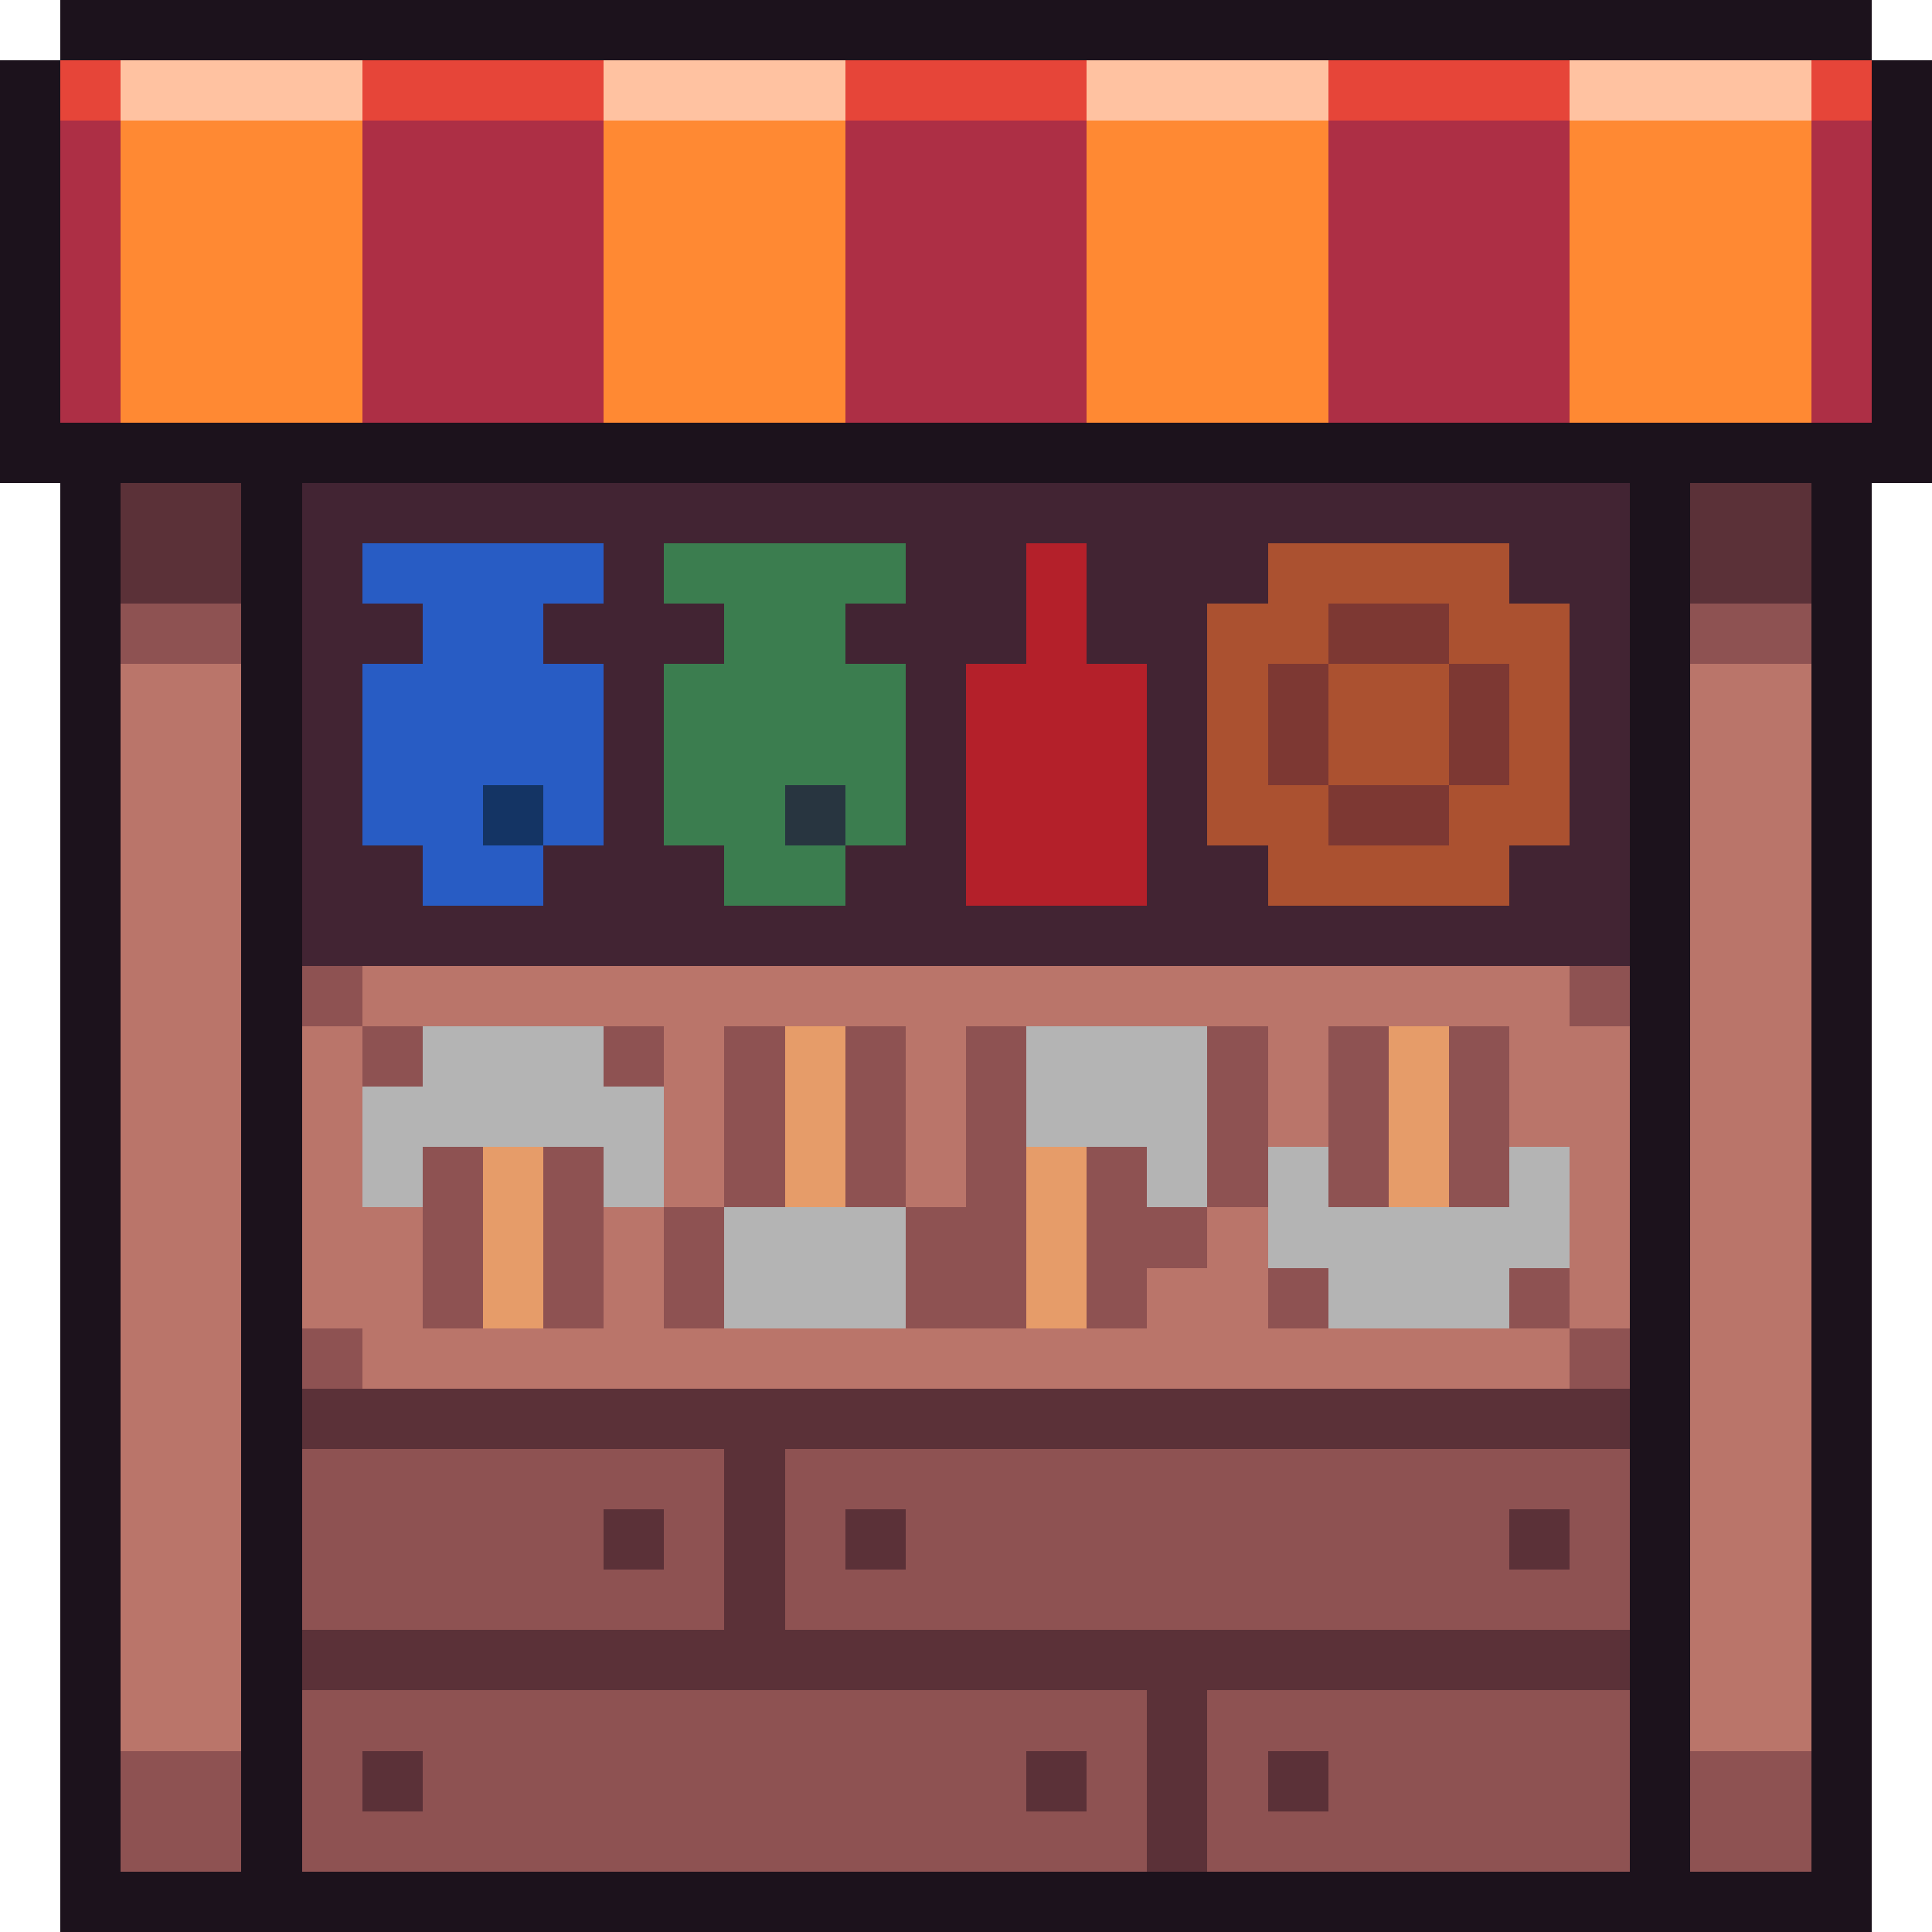
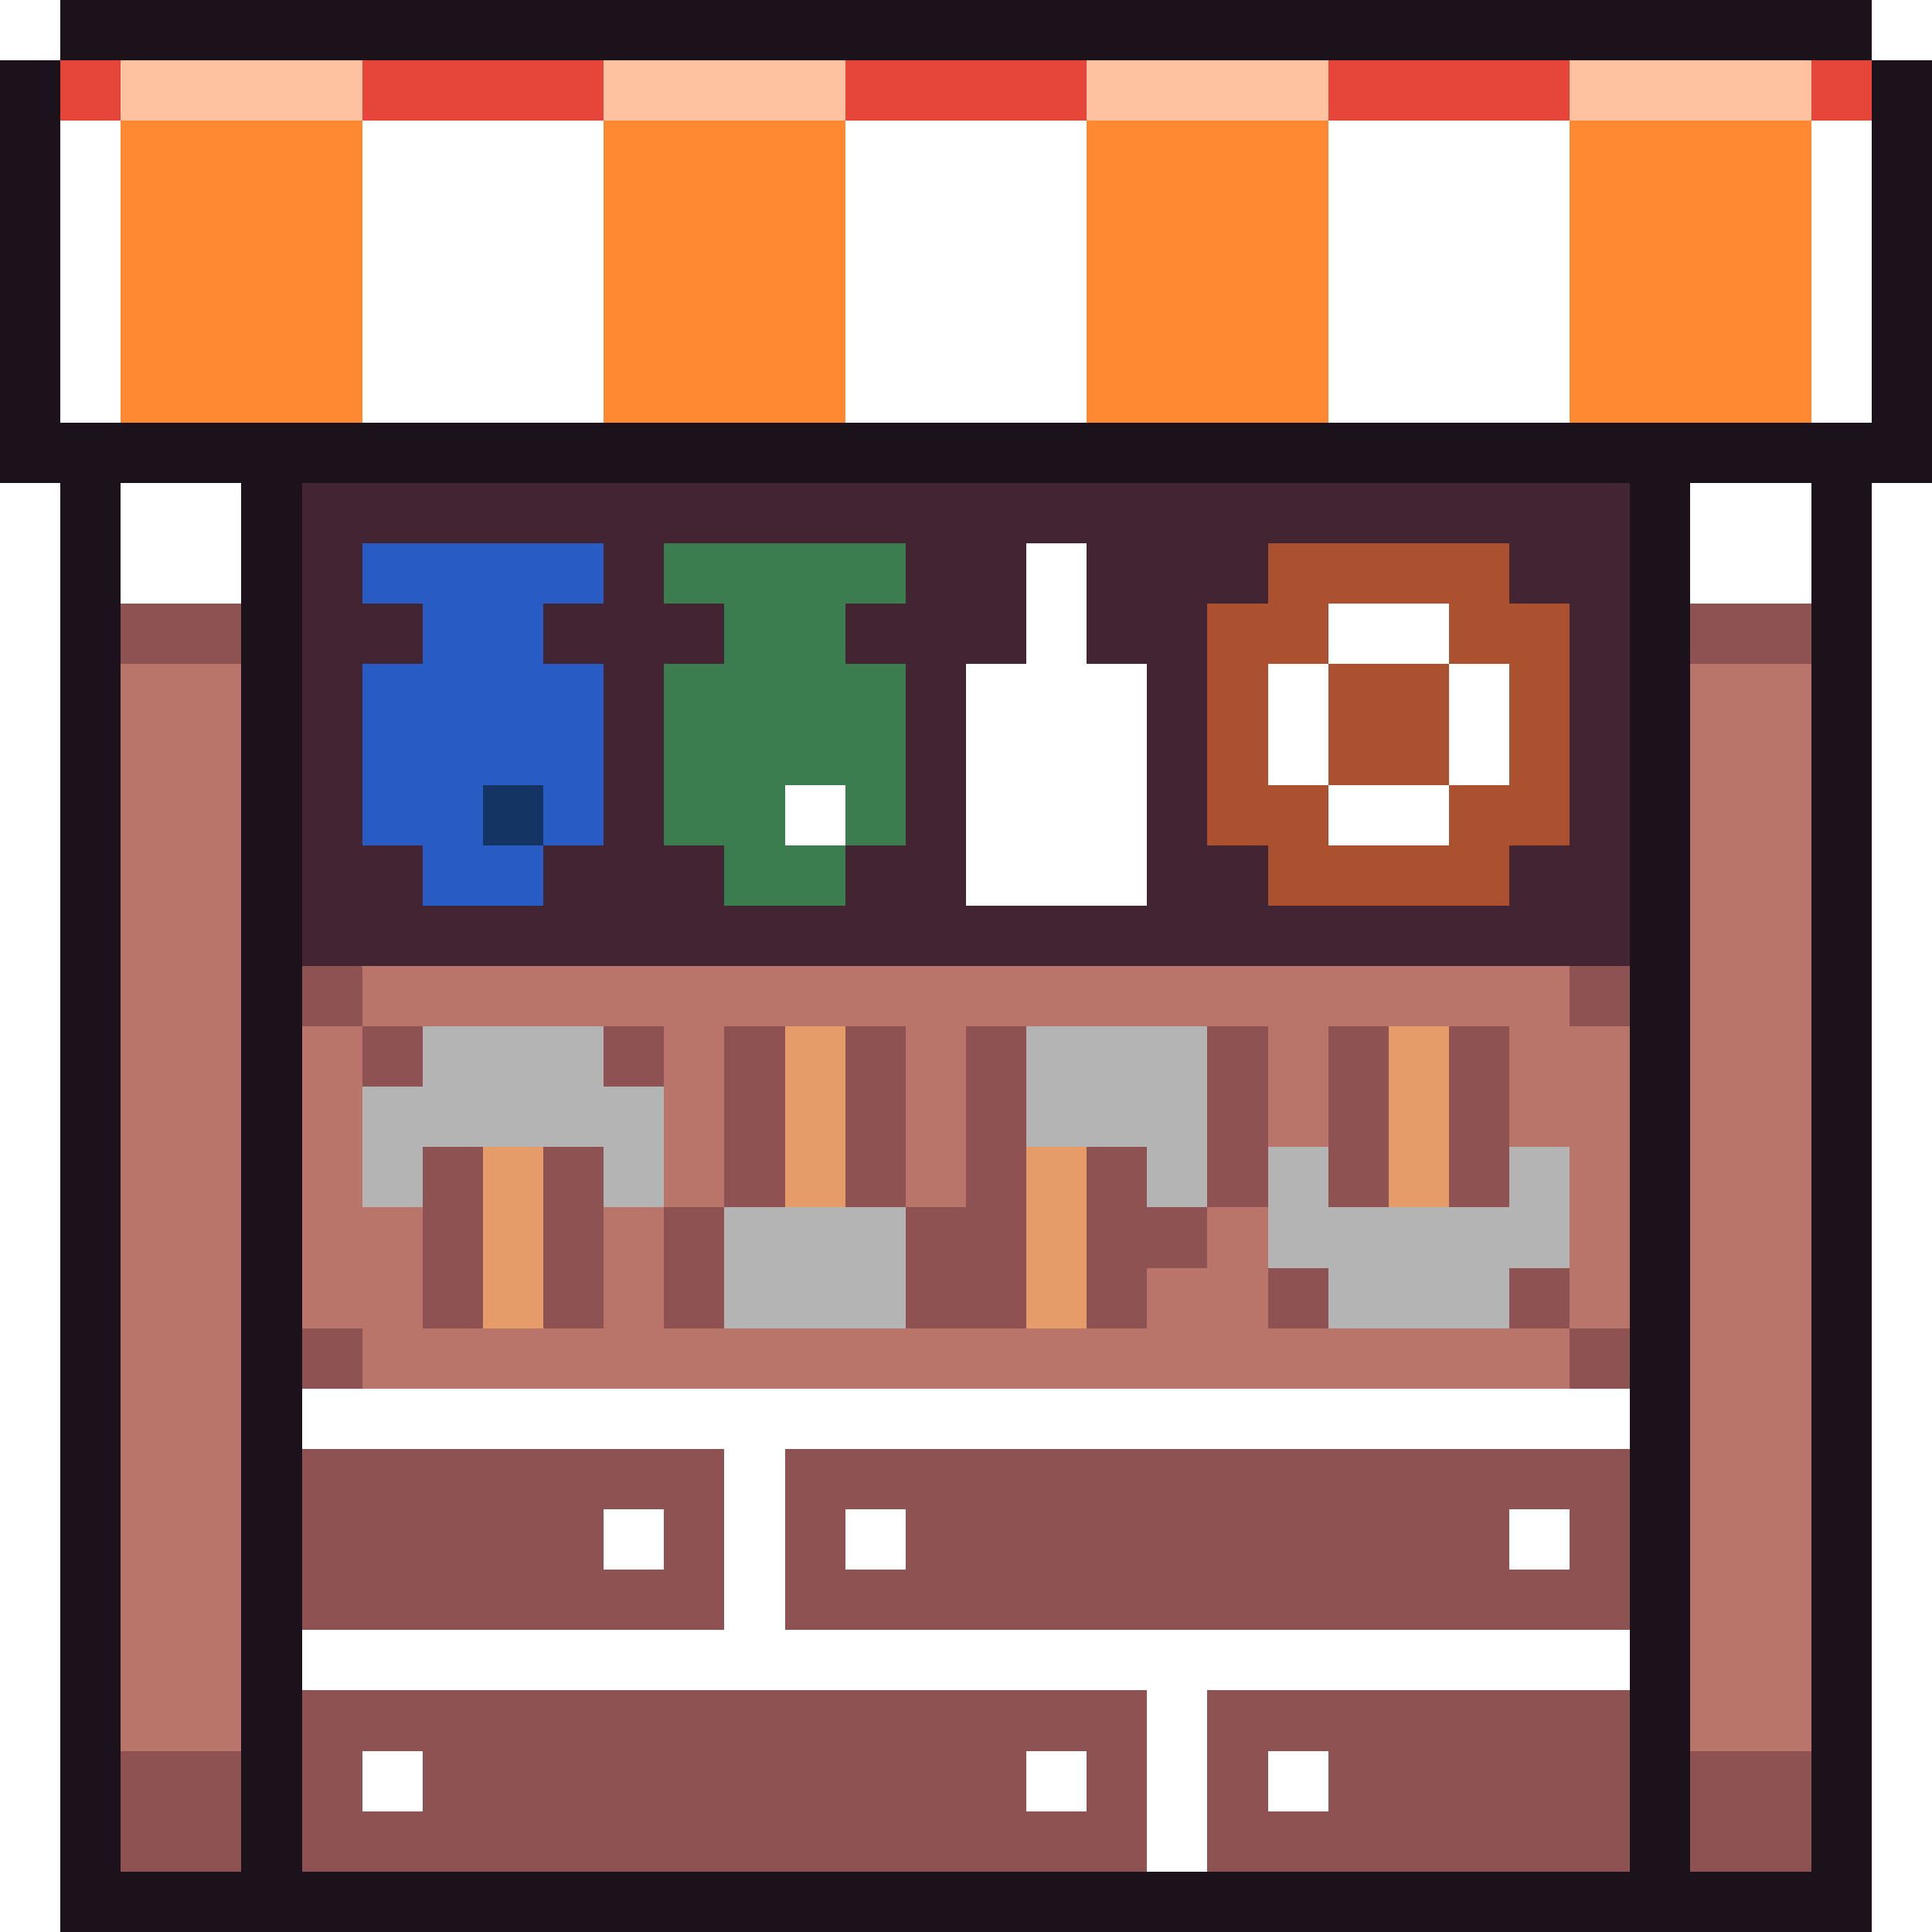
<svg xmlns="http://www.w3.org/2000/svg" viewBox="0 -0.5 32 32" shape-rendering="crispEdges">
  <path stroke="#1c121c" d="M1 0h30M0 1h1M31 1h1M0 2h1M31 2h1M0 3h1M31 3h1M0 4h1M31 4h1M0 5h1M31 5h1M0 6h1M31 6h1M0 7h32M1 8h1M4 8h1M27 8h1M30 8h1M1 9h1M4 9h1M27 9h1M30 9h1M1 10h1M4 10h1M27 10h1M30 10h1M1 11h1M4 11h1M27 11h1M30 11h1M1 12h1M4 12h1M27 12h1M30 12h1M1 13h1M4 13h1M27 13h1M30 13h1M1 14h1M4 14h1M27 14h1M30 14h1M1 15h1M4 15h1M27 15h1M30 15h1M1 16h1M4 16h1M27 16h1M30 16h1M1 17h1M4 17h1M27 17h1M30 17h1M1 18h1M4 18h1M27 18h1M30 18h1M1 19h1M4 19h1M27 19h1M30 19h1M1 20h1M4 20h1M27 20h1M30 20h1M1 21h1M4 21h1M27 21h1M30 21h1M1 22h1M4 22h1M27 22h1M30 22h1M1 23h1M4 23h1M27 23h1M30 23h1M1 24h1M4 24h1M27 24h1M30 24h1M1 25h1M4 25h1M27 25h1M30 25h1M1 26h1M4 26h1M27 26h1M30 26h1M1 27h1M4 27h1M27 27h1M30 27h1M1 28h1M4 28h1M27 28h1M30 28h1M1 29h1M4 29h1M27 29h1M30 29h1M1 30h1M4 30h1M27 30h1M30 30h1M1 31h30" />
  <path stroke="#e64539" d="M1 1h1M6 1h4M14 1h4M22 1h4M30 1h1" />
  <path stroke="#ffc2a1" d="M2 1h4M10 1h4M18 1h4M26 1h4" />
-   <path stroke="#ad2f45" d="M1 2h1M6 2h4M14 2h4M22 2h4M30 2h1M1 3h1M6 3h4M14 3h4M22 3h4M30 3h1M1 4h1M6 4h4M14 4h4M22 4h4M30 4h1M1 5h1M6 5h4M14 5h4M22 5h4M30 5h1M1 6h1M6 6h4M14 6h4M22 6h4M30 6h1" />
  <path stroke="#ff8933" d="M2 2h4M10 2h4M18 2h4M26 2h4M2 3h4M10 3h4M18 3h4M26 3h4M2 4h4M10 4h4M18 4h4M26 4h4M2 5h4M10 5h4M18 5h4M26 5h4M2 6h4M10 6h4M18 6h4M26 6h4" />
-   <path stroke="#5b3138" d="M2 8h2M28 8h2M2 9h2M28 9h2M5 23h22M12 24h1M10 25h1M12 25h1M14 25h1M25 25h1M12 26h1M5 27h22M19 28h1M6 29h1M17 29h1M19 29h1M21 29h1M19 30h1" />
  <path stroke="#422433" d="M5 8h22M5 9h1M10 9h1M15 9h2M18 9h3M25 9h2M5 10h2M9 10h3M14 10h3M18 10h2M26 10h1M5 11h1M10 11h1M15 11h1M19 11h1M26 11h1M5 12h1M10 12h1M15 12h1M19 12h1M26 12h1M5 13h1M10 13h1M15 13h1M19 13h1M26 13h1M5 14h2M9 14h3M14 14h2M19 14h2M25 14h2M5 15h22" />
  <path stroke="#285cc4" d="M6 9h4M7 10h2M6 11h4M6 12h4M6 13h2M9 13h1M7 14h2" />
  <path stroke="#3b7d4f" d="M11 9h4M12 10h2M11 11h4M11 12h4M11 13h2M14 13h1M12 14h2" />
-   <path stroke="#b4202a" d="M17 9h1M17 10h1M16 11h3M16 12h3M16 13h3M16 14h3" />
  <path stroke="#ab5130" d="M21 9h4M20 10h2M24 10h2M20 11h1M22 11h2M25 11h1M20 12h1M22 12h2M25 12h1M20 13h2M24 13h2M21 14h4" />
  <path stroke="#8e5252" d="M2 10h2M28 10h2M5 16h1M26 16h1M6 17h1M10 17h1M12 17h1M14 17h1M16 17h1M20 17h1M22 17h1M24 17h1M12 18h1M14 18h1M16 18h1M20 18h1M22 18h1M24 18h1M7 19h1M9 19h1M12 19h1M14 19h1M16 19h1M18 19h1M20 19h1M22 19h1M24 19h1M7 20h1M9 20h1M11 20h1M15 20h2M18 20h2M7 21h1M9 21h1M11 21h1M15 21h2M18 21h1M21 21h1M25 21h1M5 22h1M26 22h1M5 24h7M13 24h14M5 25h5M11 25h1M13 25h1M15 25h10M26 25h1M5 26h7M13 26h14M5 28h14M20 28h7M2 29h2M5 29h1M7 29h10M18 29h1M20 29h1M22 29h5M28 29h2M2 30h2M5 30h14M20 30h7M28 30h2" />
-   <path stroke="#7d3833" d="M22 10h2M21 11h1M24 11h1M21 12h1M24 12h1M22 13h2" />
  <path stroke="#ba756a" d="M2 11h2M28 11h2M2 12h2M28 12h2M2 13h2M28 13h2M2 14h2M28 14h2M2 15h2M28 15h2M2 16h2M6 16h20M28 16h2M2 17h2M5 17h1M11 17h1M15 17h1M21 17h1M25 17h2M28 17h2M2 18h2M5 18h1M11 18h1M15 18h1M21 18h1M25 18h2M28 18h2M2 19h2M5 19h1M11 19h1M15 19h1M26 19h1M28 19h2M2 20h2M5 20h2M10 20h1M20 20h1M26 20h1M28 20h2M2 21h2M5 21h2M10 21h1M19 21h2M26 21h1M28 21h2M2 22h2M6 22h20M28 22h2M2 23h2M28 23h2M2 24h2M28 24h2M2 25h2M28 25h2M2 26h2M28 26h2M2 27h2M28 27h2M2 28h2M28 28h2" />
  <path stroke="#143464" d="M8 13h1" />
-   <path stroke="#283540" d="M13 13h1" />
  <path stroke="#b4b4b4" d="M7 17h3M17 17h3M6 18h5M17 18h3M6 19h1M10 19h1M19 19h1M21 19h1M25 19h1M12 20h3M21 20h5M12 21h3M22 21h3" />
  <path stroke="#e69c69" d="M13 17h1M23 17h1M13 18h1M23 18h1M8 19h1M13 19h1M17 19h1M23 19h1M8 20h1M17 20h1M8 21h1M17 21h1" />
</svg>